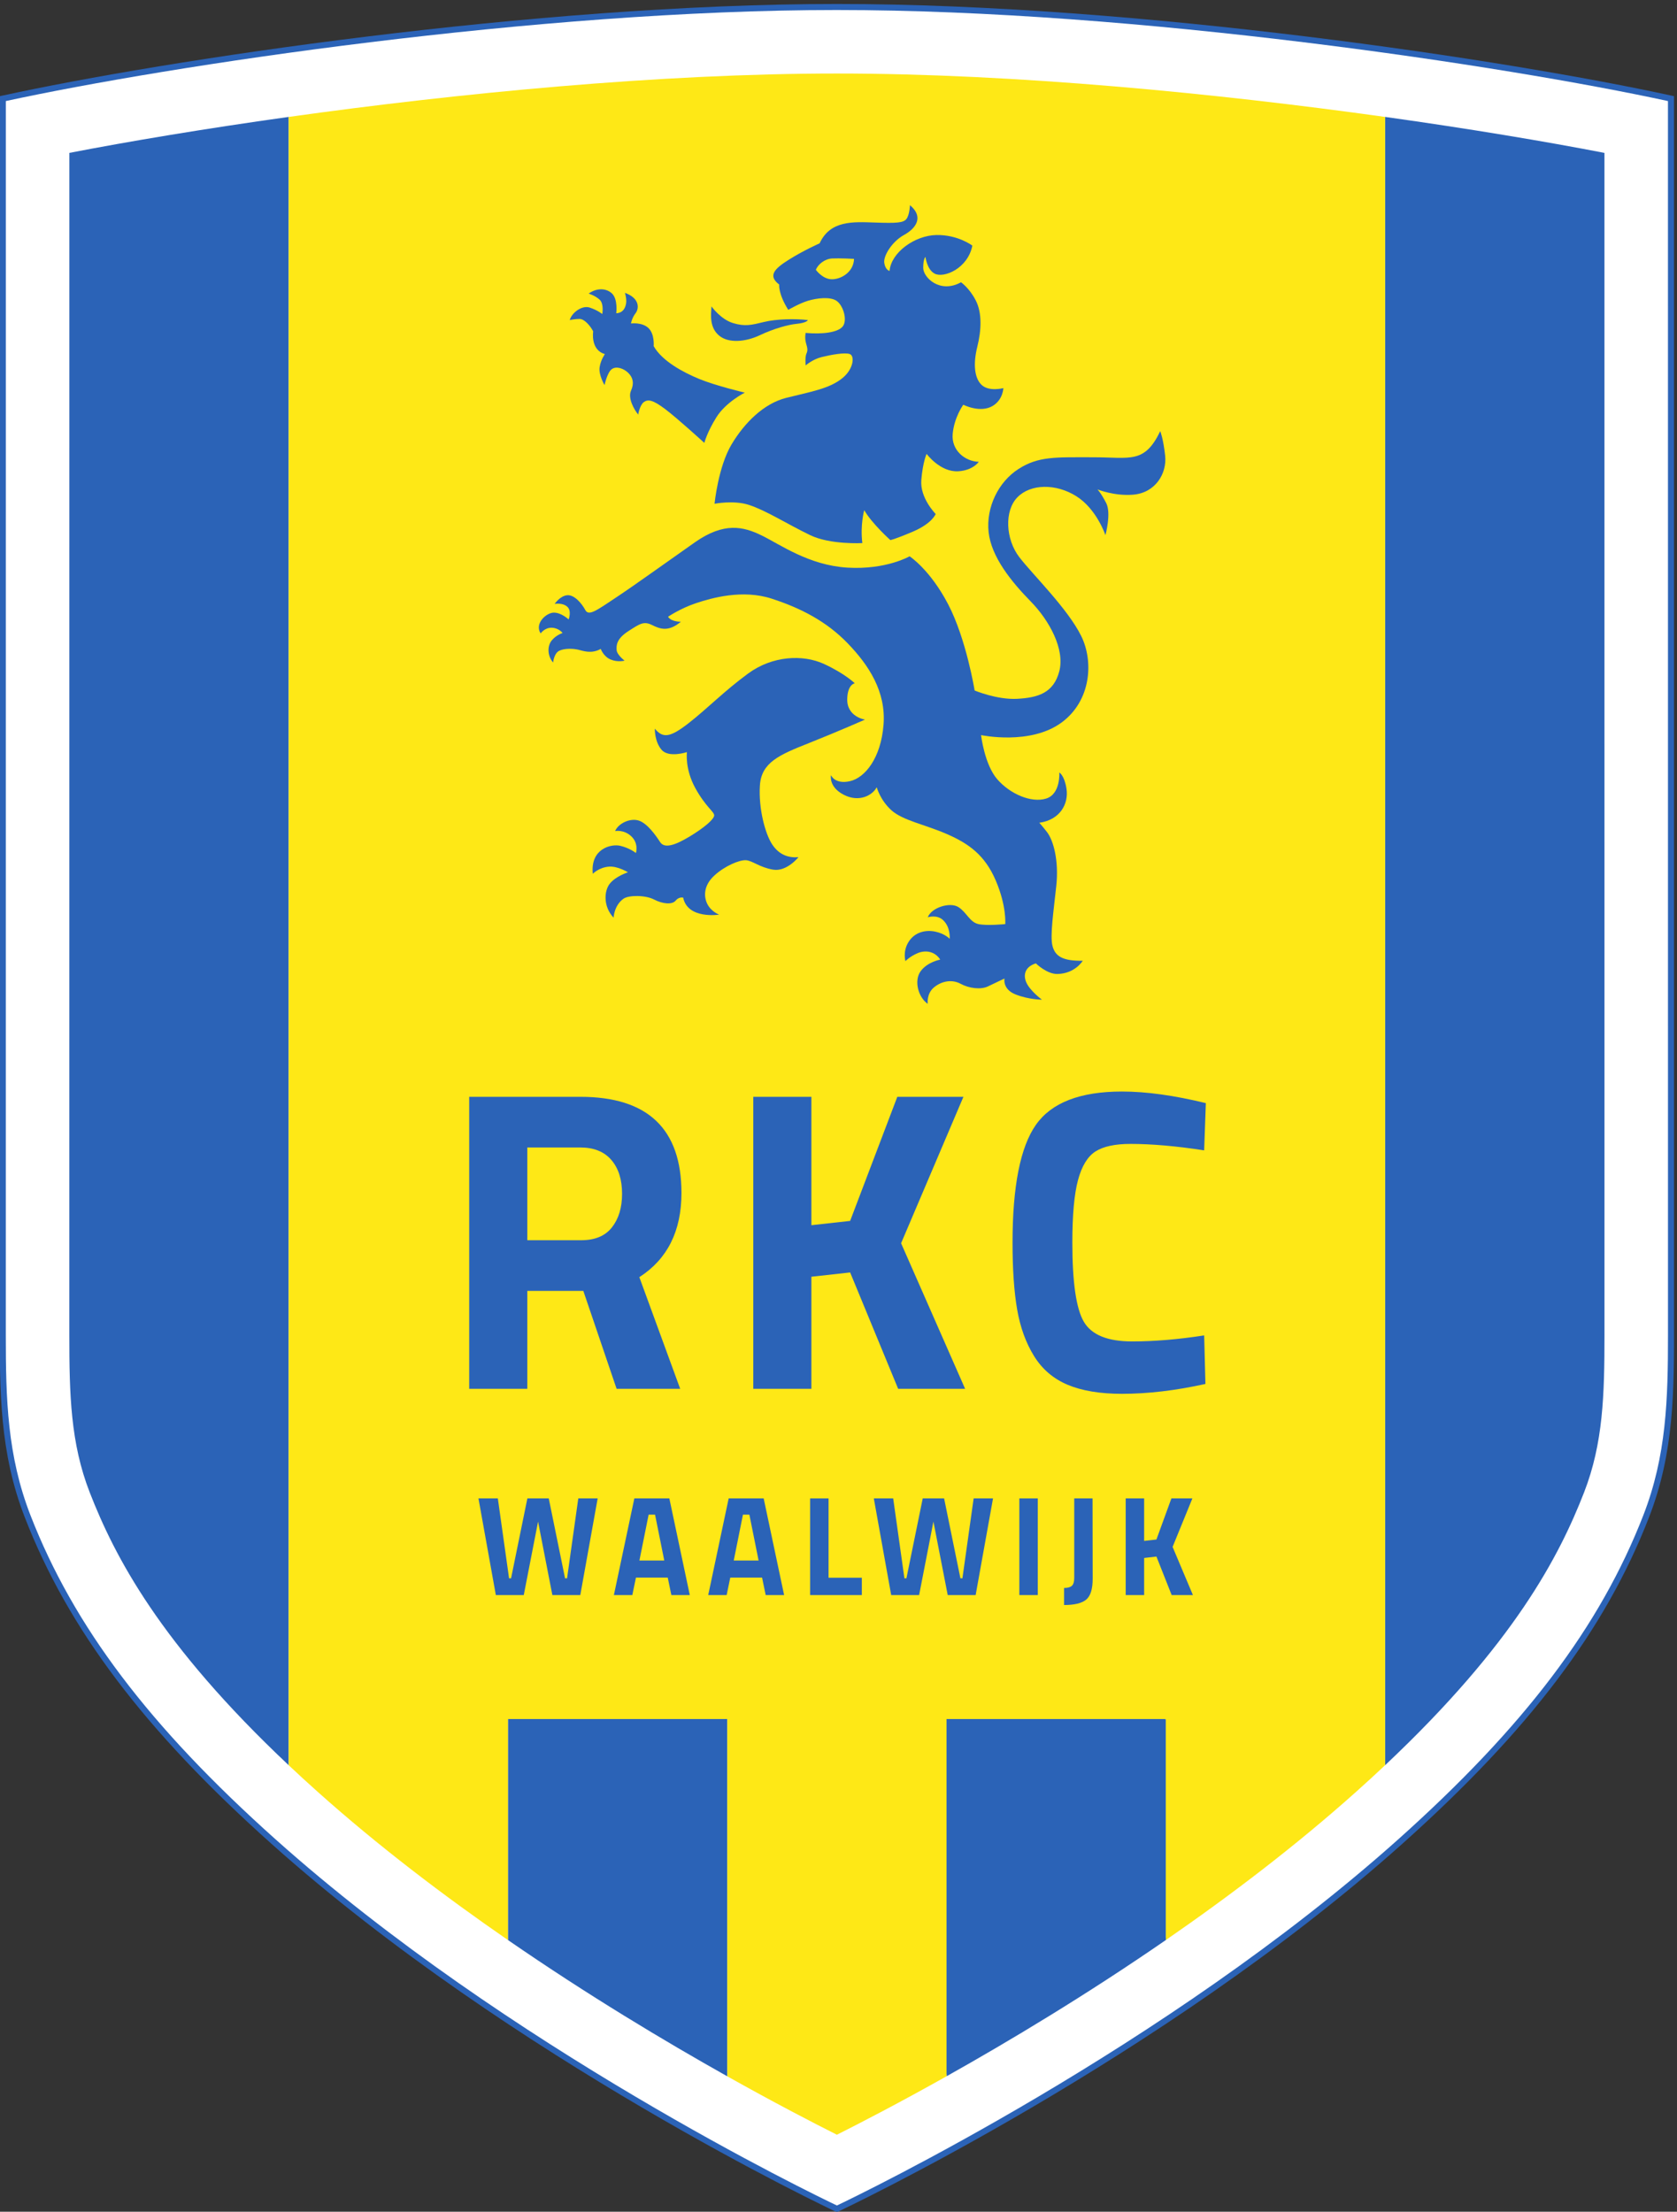
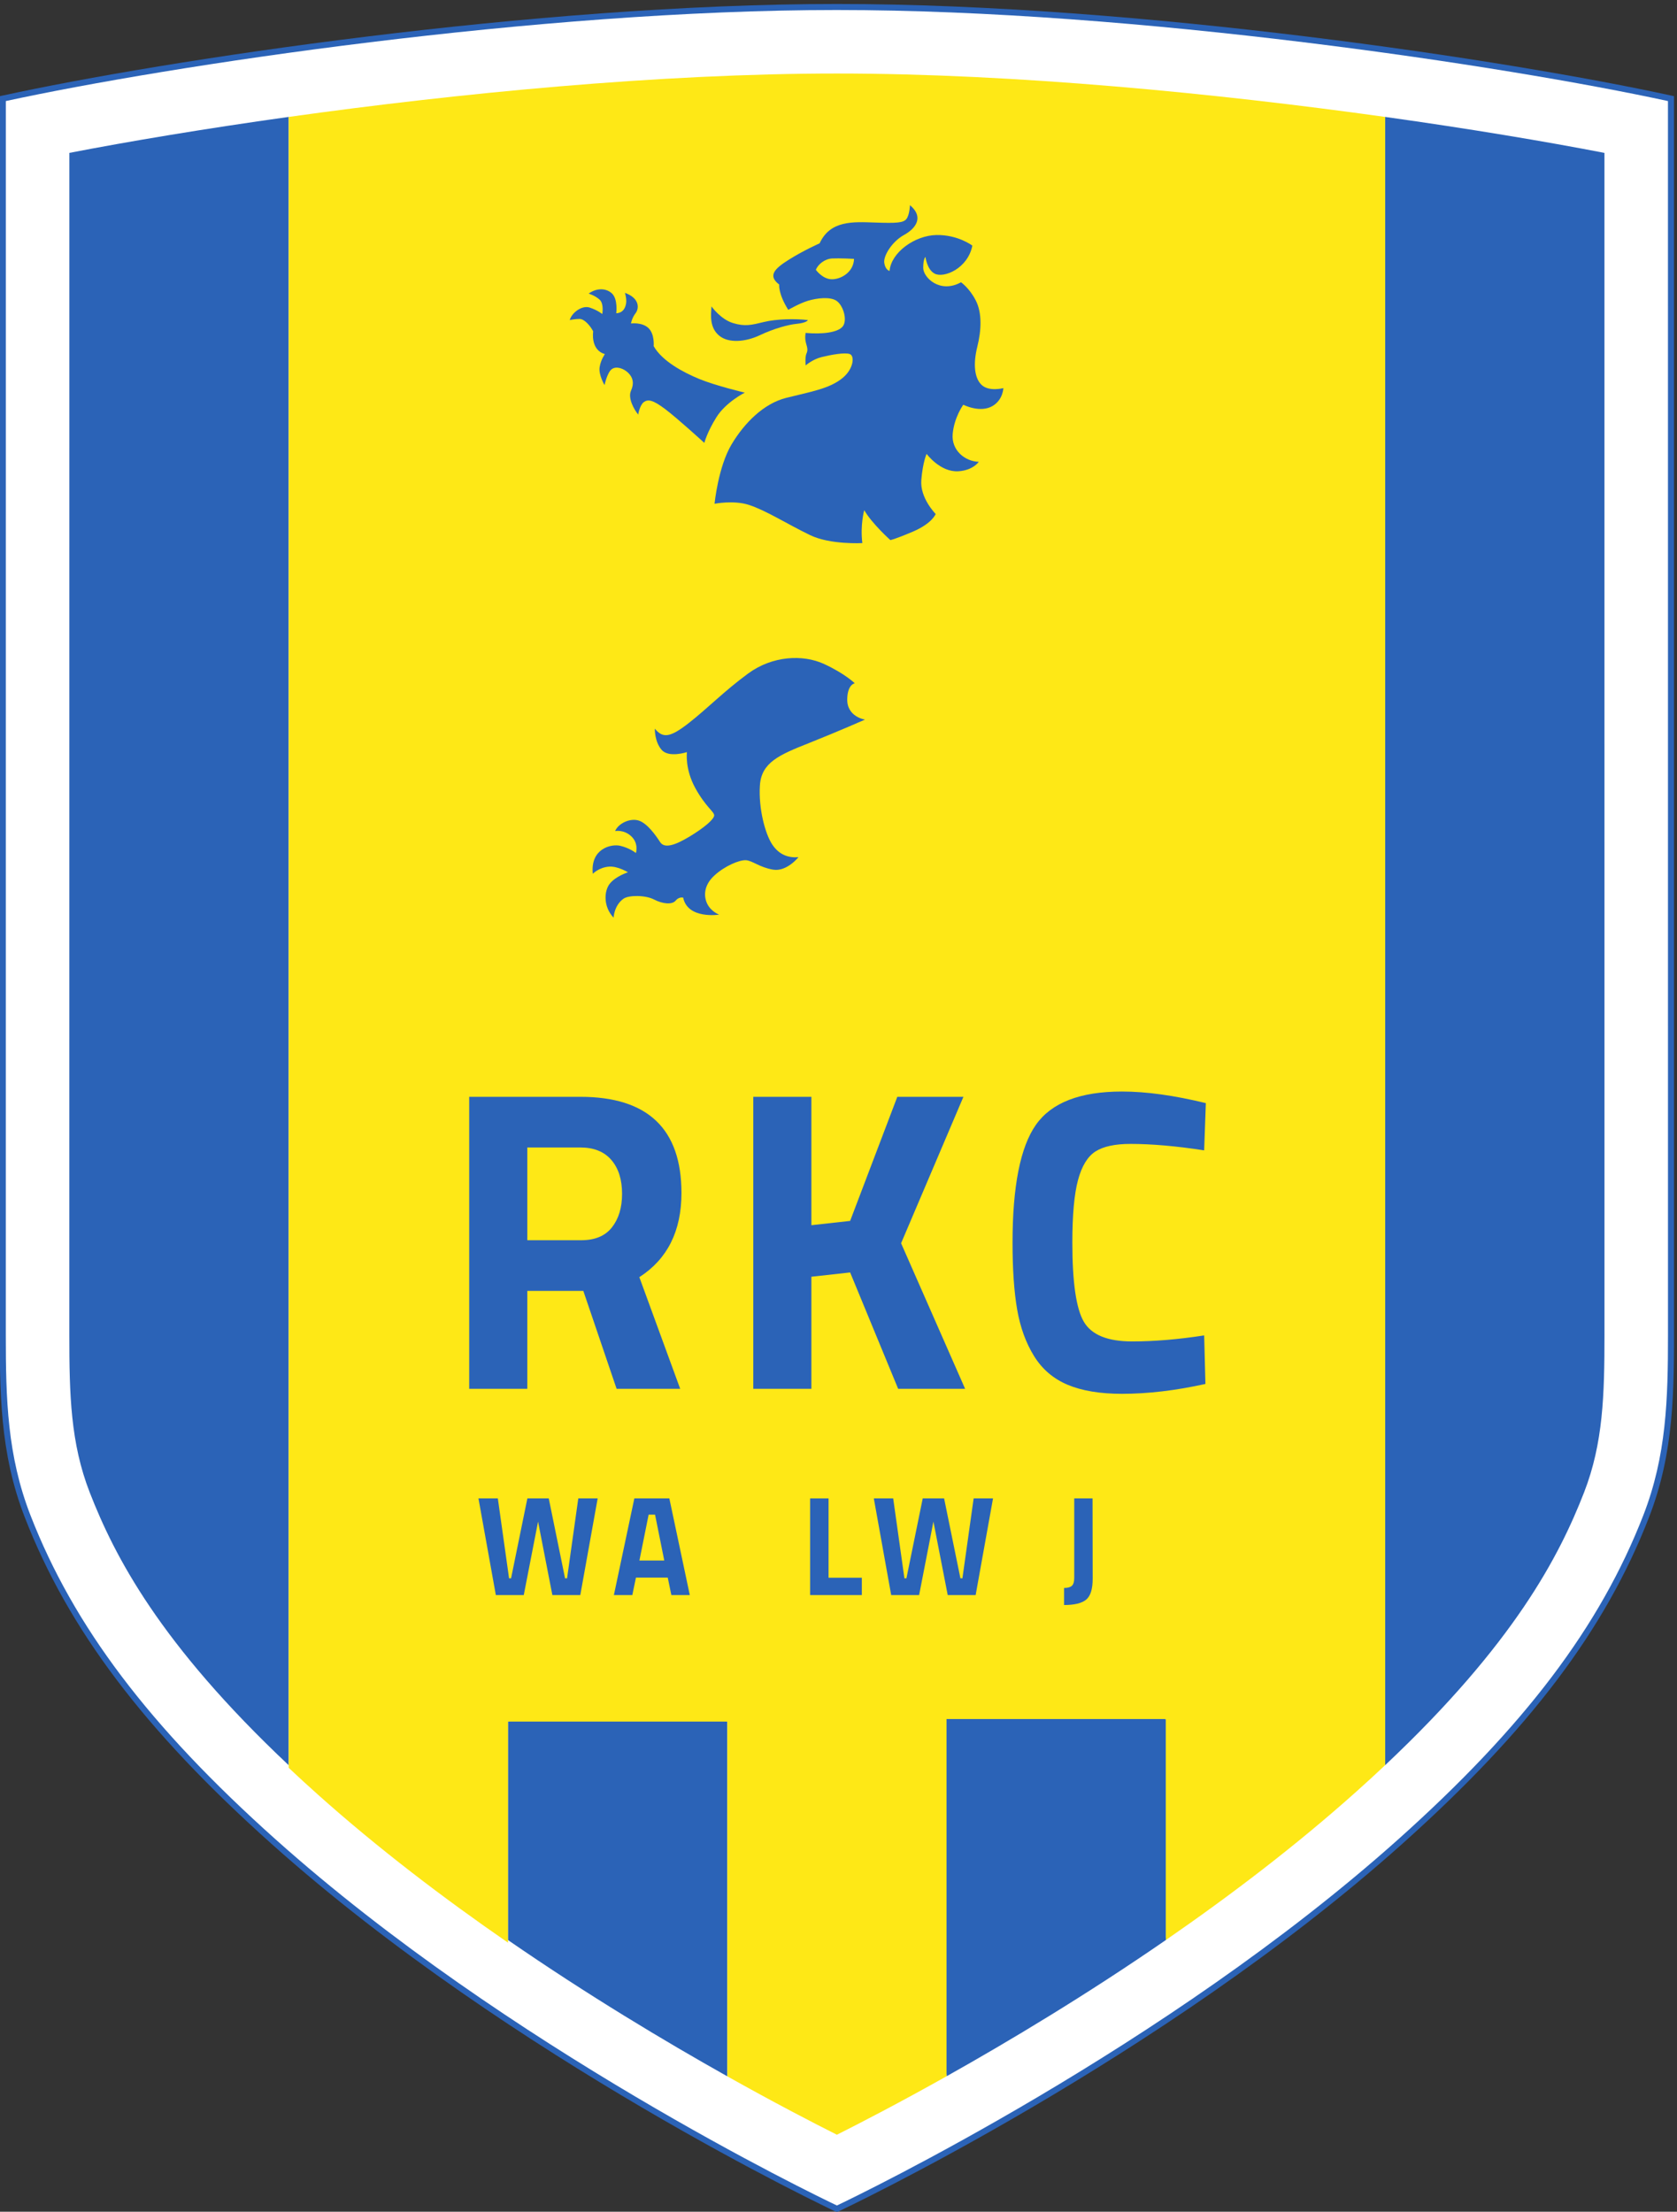
<svg xmlns="http://www.w3.org/2000/svg" viewBox="2 2 189.53 250" xml:space="preserve" id="svg2" version="1.1">
  <rect x="2" y="2" width="189.53" height="250" fill="#333333" stroke="none" />
  <defs id="defs6" />
  <g transform="matrix(1.333,0,0,-1.333,-65.99,358.726)" id="g10">
    <g transform="matrix(0.259,0,0,0.259,45.169,67.612)" id="g81">
      <path d="M 23.242,740.88 22.463,740.71 22.459,339.684 C 22.422,316.597 22.39,296.658 30.665,275.381 44.943,238.663 69.833,205.725 111.365,168.577 190.256,98.017 295.026,48.625 296.076,48.134 l 0.419,-0.195 0.418,0.195 c 1.049,0.491 105.816,49.883 184.708,120.443 v 0 c 41.531,37.146 66.42,70.086 80.699,106.804 8.275,21.276 8.243,41.214 8.207,64.3 l -0.005,401.029 -0.779,0.17 c -53.191,11.606 -174.406,30.019 -273.229,30.019 -98.864,0 -220.08,-18.413 -273.272,-30.019 z" style="fill:#2b63b7;fill-opacity:1;fill-rule:nonzero;stroke:none" id="path12" />
      <path d="m 296.473,768.919 c 98.244,0 218.574,-18.21 272.069,-29.807 0,-1.595 0.01,-402.45 0.01,-403.939 0,-21.003 -0.476,-39.53 -8.076,-59.074 -14.161,-36.412 -38.888,-69.118 -80.175,-106.046 v 0 C 404.146,101.938 303.781,53.592 296.495,50.126 c -7.287,3.466 -107.656,51.812 -183.811,119.927 -41.288,36.929 -66.015,69.635 -80.174,106.046 -7.601,19.546 -8.077,38.075 -8.077,59.08 0,1.488 0.01,402.338 0.01,403.933 53.495,11.597 173.826,29.807 272.029,29.807 z" style="fill:#ffffff;fill-opacity:1;fill-rule:nonzero;stroke:none" id="path14" />
      <path d="M 117.026,732.934 V 195.055 l 0.023,-0.795 c -42.275,39.817 -57.051,68.514 -65.163,89.374 -6.247,16.062 -6.662,31.965 -6.662,51.51 0,1.48 0.01,354.566 0.01,386.996 19.454,3.765 44.203,7.918 71.805,11.78 l -0.012,-0.985 z" style="fill:#2b63b7;fill-opacity:1;fill-rule:nonzero;stroke:none" id="path16" />
      <path d="m 188.818,137.819 v 71.572 l 0.675,0.019 h 70.352 l 0.765,-0.019 V 93.271 l 0.012,-0.854 c -20.374,11.436 -45.709,26.609 -71.789,44.608 l -0.015,0.795 z" style="fill:#2b63b7;fill-opacity:1;fill-rule:nonzero;stroke:none" id="path18" />
      <path d="M 332.379,93.332 V 209.392 l 0.663,0.019 h 70.537 l 0.585,-0.064 v -71.155 l 0.017,-1.149 c -26.062,-17.987 -51.38,-33.154 -71.75,-44.589 l -0.052,0.879 z" style="fill:#2b63b7;fill-opacity:1;fill-rule:nonzero;stroke:none" id="path20" />
      <path d="m 475.958,194.89 v 537.859 l 0.015,1.167 c 27.593,-3.86 52.332,-8.012 71.779,-11.775 0,-32.43 0.01,-385.521 0.01,-387.002 0,-19.543 -0.417,-35.442 -6.662,-51.504 -8.111,-20.856 -22.882,-49.545 -65.136,-89.349 l -0.006,0.604 z" style="fill:#2b63b7;fill-opacity:1;fill-rule:nonzero;stroke:none" id="path22" />
-       <path d="m 475.964,194.285 c -3.03,-2.854 -6.202,-5.767 -9.523,-8.736 v 9.7e-4 c -19.769,-17.683 -41.256,-34.011 -62.26,-48.508 l -0.017,1.149 v 71.155 l -0.585,0.064 h -70.537 l -0.663,-0.019 V 93.332 l 0.052,-0.879 C 317.007,83.794 304.42,77.275 296.495,73.293 288.581,77.27 276.017,83.775 260.621,92.416 l -0.012,0.854 v 116.12 l -0.765,0.019 h -70.352 l -0.675,-0.019 v -71.572 l 0.015,-0.795 c -21.013,14.501 -42.51,30.836 -62.288,48.525 -3.312,2.961 -6.474,5.864 -9.496,8.71 l -0.023,0.795 V 732.934 l 0.012,0.985 c 54.928,7.683 121.153,14.209 179.435,14.209 58.315,0 124.563,-6.528 179.5,-14.214 l -0.015,-1.166 V 194.89 l 0.006,-0.604 z" style="fill:#fee816;fill-opacity:1;fill-rule:nonzero;stroke:none" id="path24" />
+       <path d="m 475.964,194.285 c -3.03,-2.854 -6.202,-5.767 -9.523,-8.736 v 9.7e-4 c -19.769,-17.683 -41.256,-34.011 -62.26,-48.508 l -0.017,1.149 v 71.155 l -0.585,0.064 h -70.537 l -0.663,-0.019 V 93.332 l 0.052,-0.879 C 317.007,83.794 304.42,77.275 296.495,73.293 288.581,77.27 276.017,83.775 260.621,92.416 v 116.12 l -0.765,0.019 h -70.352 l -0.675,-0.019 v -71.572 l 0.015,-0.795 c -21.013,14.501 -42.51,30.836 -62.288,48.525 -3.312,2.961 -6.474,5.864 -9.496,8.71 l -0.023,0.795 V 732.934 l 0.012,0.985 c 54.928,7.683 121.153,14.209 179.435,14.209 58.315,0 124.563,-6.528 179.5,-14.214 l -0.015,-1.166 V 194.89 l 0.006,-0.604 z" style="fill:#fee816;fill-opacity:1;fill-rule:nonzero;stroke:none" id="path24" />
      <path d="m 256.441,607.266 c 0,0 1.182,12.074 5.568,19.429 4.208,7.054 10.519,13.365 17.82,15.221 8.028,2.041 14.231,2.97 18.562,6.559 3.586,2.972 3.959,7.177 2.351,7.796 -1.608,0.619 -6.311,-0.248 -9.281,-0.99 -2.97,-0.743 -5.197,-2.723 -5.197,-2.723 0,0 -0.248,2.723 0.247,3.836 0.495,1.114 0.372,1.732 -0.124,3.465 -0.495,1.732 -0.124,3.341 -0.124,3.341 5.445,-0.495 10.519,0.124 12.127,2.104 1.609,1.98 0.248,6.683 -1.856,8.291 -2.104,1.609 -6.683,0.99 -9.529,0.124 -2.846,-0.866 -6.435,-2.97 -6.435,-2.97 -3.341,5.321 -2.97,8.291 -2.97,8.291 -3.712,2.846 -1.732,5.074 3.217,8.167 4.95,3.094 10.024,5.321 10.024,5.321 3.465,7.549 10.89,7.054 18.068,6.806 7.177,-0.247 9.404,-0.124 10.395,1.238 0.99,1.361 1.114,4.455 1.114,4.455 4.702,-3.96 1.855,-7.673 -1.98,-9.776 -3.836,-2.104 -6.807,-6.806 -6.435,-9.158 0.371,-2.351 1.732,-2.599 1.732,-2.599 0.495,6.064 8.291,11.633 15.345,11.756 7.054,0.124 11.756,-3.465 11.756,-3.465 -1.484,-7.549 -9.404,-10.767 -12.375,-9.158 -2.505,1.357 -2.97,5.445 -2.97,5.445 0,0 -0.742,-0.495 -0.742,-3.588 0,-3.094 5.444,-8.539 12.375,-4.703 0,0 2.723,-1.856 4.826,-5.94 2.104,-4.084 1.856,-9.776 0.495,-15.221 -1.361,-5.445 -0.99,-10.271 1.484,-12.499 2.476,-2.228 7.054,-0.99 7.054,-0.99 0,0 -0.076,-3.763 -3.465,-5.816 -4.084,-2.475 -9.652,0.371 -9.652,0.371 0,0 -2.97,-4.083 -3.465,-9.528 -0.495,-5.445 4.084,-9.034 8.539,-9.158 0,0 -1.859,-2.792 -6.683,-3.094 -5.94,-0.371 -10.396,5.692 -10.396,5.692 0,0 -1.237,-2.599 -1.732,-8.539 -0.495,-5.94 4.702,-11.138 4.702,-11.138 0,0 -1.113,-3.094 -7.548,-5.816 -6.436,-2.723 -7.302,-2.723 -7.302,-2.723 0,0 -6.063,5.445 -8.539,9.776 0,0 -1.361,-4.826 -0.618,-10.767 0,0 -10.488,-0.593 -17.078,2.599 -7.92,3.836 -14.355,8.043 -20.047,9.9 -4.995,1.628 -11.261,0.371 -11.261,0.371 m 45.664,80.19 c 0,0 -4.826,0.248 -7.178,0.124 -2.351,-0.124 -4.579,-1.856 -5.321,-3.713 0,0 2.104,-2.97 5.074,-3.094 2.97,-0.124 7.301,2.228 7.425,6.683 z" style="fill:#2b63b7;fill-opacity:1;fill-rule:nonzero;stroke:none" id="path26" />
      <path d="m 287.007,667.409 c 0,0 -0.384,-0.92 -3.712,-1.237 -2.599,-0.248 -7.301,-1.485 -12.004,-3.713 -4.702,-2.228 -10.271,-2.722 -13.365,-0.124 -3.094,2.599 -2.723,6.559 -2.475,9.529 0,0 2.97,-4.208 7.054,-5.445 3.938,-1.193 6.064,-0.619 10.147,0.372 4.084,0.99 10.147,1.114 14.355,0.619 z" style="fill:#2b63b7;fill-opacity:1;fill-rule:nonzero;stroke:none" id="path28" />
      <path d="m 253.1,627.19 c 0,0 0.866,3.465 3.96,8.415 3.094,4.95 9.281,8.043 9.281,8.043 0,0 -9.405,2.228 -14.85,4.455 -5.445,2.228 -12.251,5.94 -14.974,10.767 0,0 0.371,3.96 -1.732,5.94 -2.104,1.98 -5.693,1.485 -5.693,1.485 0,0 0.248,1.732 1.485,3.341 1.237,1.609 1.361,4.95 -3.465,6.683 0,0 0.619,-1.98 0.372,-3.465 -0.248,-1.485 -0.99,-3.094 -3.218,-3.217 0,0 0.619,4.703 -1.485,6.559 -2.104,1.856 -5.198,1.609 -7.549,-0.124 0,0 2.104,-0.619 3.589,-1.98 1.485,-1.361 0.866,-4.703 0.866,-4.703 0,0 -1.485,1.237 -4.084,2.104 -2.599,0.867 -5.94,-1.732 -6.559,-4.083 0,0 1.609,0.371 3.217,0.371 1.609,0 3.589,-2.351 4.455,-4.083 0,0 -0.99,-6.064 3.836,-7.425 0,0 -1.361,-1.856 -1.732,-4.331 -0.372,-2.475 1.609,-5.816 1.609,-5.816 0,0 0.866,4.084 2.351,5.198 1.485,1.114 3.96,0.248 5.445,-1.238 1.485,-1.485 1.98,-3.341 0.866,-5.816 -1.114,-2.475 1.114,-6.312 2.352,-7.796 0,0 0.495,3.094 1.856,4.083 1.361,0.99 2.97,0.743 7.054,-2.351 4.084,-3.094 12.747,-11.014 12.747,-11.014 z" style="fill:#2b63b7;fill-opacity:1;fill-rule:nonzero;stroke:none" id="path30" />
-       <path d="m 376.974,457.652 c 0,0 -2.476,-4.208 -8.292,-4.331 -3.466,-0.074 -7.054,3.465 -7.054,3.465 -3.341,-0.99 -4.331,-3.589 -3.094,-6.311 1.237,-2.723 5.074,-5.569 5.074,-5.569 0,0 -4.331,0 -8.663,1.732 -4.331,1.732 -3.588,5.198 -3.588,5.198 0,0 -3.094,-1.485 -5.445,-2.599 -2.352,-1.114 -6.188,-0.619 -8.91,0.866 -2.723,1.485 -6.063,0.99 -8.662,-1.114 -2.6,-2.104 -2.104,-5.445 -2.104,-5.445 -3.094,2.104 -4.578,7.549 -2.351,10.643 2.228,3.094 6.435,3.836 6.435,3.836 -1.732,2.722 -4.826,3.217 -7.425,2.104 -2.599,-1.114 -3.96,-2.599 -3.96,-2.599 0,0 -0.99,3.217 1.113,6.435 2.104,3.217 5.692,3.836 8.663,3.217 3.149,-0.656 4.702,-2.351 4.702,-2.351 0,0 0.371,3.836 -2.228,6.188 -2.021,1.828 -4.95,0.866 -4.95,0.866 1.238,3.217 7.302,5.074 10.024,3.341 2.723,-1.732 3.712,-4.95 6.559,-5.569 2.846,-0.619 8.786,0 8.786,0 0,0 0.495,5.816 -3.094,14.231 -3.589,8.415 -8.91,12.128 -15.964,15.222 -7.054,3.094 -14.479,4.455 -18.191,7.796 -3.712,3.341 -4.826,7.549 -4.826,7.549 -1.361,-2.599 -5.692,-5.074 -10.766,-2.475 -5.074,2.599 -4.208,6.435 -4.208,6.435 0,0 1.237,-3.094 6.188,-1.98 4.95,1.114 10.147,7.549 11.014,18.439 0.866,10.89 -4.826,19.552 -11.756,26.73 -6.93,7.177 -15.345,11.509 -24.874,14.603 -9.529,3.094 -19.553,0.248 -24.75,-1.485 -5.197,-1.732 -9.158,-4.455 -9.158,-4.455 1.114,-1.733 4.208,-1.609 4.208,-1.609 -3.96,-3.341 -6.682,-2.475 -9.405,-1.114 -2.723,1.361 -3.96,0.495 -7.796,-1.98 -3.836,-2.475 -3.96,-4.579 -3.836,-6.188 0.124,-1.609 2.599,-3.465 2.599,-3.465 0,0 -2.228,-0.619 -4.579,0.371 -2.352,0.99 -3.218,3.465 -3.218,3.465 -3.094,-1.732 -5.816,-0.619 -7.425,-0.248 -1.609,0.372 -4.455,0.495 -6.188,-0.371 -1.732,-0.866 -1.98,-3.836 -1.98,-3.836 -1.856,2.104 -1.98,5.321 -0.495,7.178 1.485,1.856 3.589,2.475 3.589,2.475 0,0 -1.114,1.608 -3.465,1.732 -2.351,0.124 -3.712,-1.856 -3.712,-1.856 -2.104,3.218 1.856,6.806 4.332,6.806 2.475,0 4.826,-2.227 4.826,-2.227 0,0 1.114,2.846 -0.495,4.207 -1.609,1.361 -4.084,0.867 -4.084,0.867 0,0 1.733,2.599 4.084,2.846 2.351,0.248 4.826,-2.723 5.94,-4.826 1.114,-2.104 3.589,-0.248 10.271,4.207 6.682,4.455 16.087,11.262 25.616,17.944 9.529,6.683 15.84,5.198 21.904,2.228 6.063,-2.97 15.469,-9.776 28.091,-10.519 12.622,-0.743 20.295,3.712 20.295,3.712 0,0 6.683,-4.331 12.622,-15.716 5.94,-11.385 8.663,-28.215 8.663,-28.215 0,0 7.301,-3.094 13.983,-2.723 6.683,0.371 11.88,1.856 13.736,9.034 1.856,7.178 -3.218,16.583 -9.405,22.894 -6.188,6.311 -12.87,14.479 -13.736,22.646 -0.866,8.167 3.218,16.459 9.776,20.667 6.559,4.208 12.128,3.836 24.379,3.836 12.251,0 16.83,-2.228 22.027,8.539 0,0 0.99,-2.352 1.609,-8.044 0.618,-5.692 -3.108,-12.154 -10.52,-12.746 -6.188,-0.495 -11.632,1.732 -11.632,1.732 0,0 1.113,-1.114 2.846,-4.455 1.732,-3.341 -0.247,-10.519 -0.247,-10.519 0,0 -2.847,8.539 -9.529,12.746 -6.683,4.208 -14.974,4.083 -19.305,-0.371 -4.331,-4.455 -3.836,-13.736 0.619,-19.553 4.455,-5.816 15.84,-16.83 20.295,-25.864 4.087,-8.289 3.246,-21.076 -6.312,-28.215 -10.271,-7.672 -26.482,-4.208 -26.482,-4.208 0,0 1.113,-9.652 5.321,-14.479 4.207,-4.826 11.138,-7.796 15.964,-6.311 4.826,1.485 4.331,8.539 4.331,8.539 0,0 1.665,-0.857 2.352,-5.321 0.742,-4.826 -1.98,-10.147 -8.91,-11.137 0,0 0.58,-0.549 2.475,-2.97 2.228,-2.846 3.96,-9.529 3.094,-17.696 -0.866,-8.167 -2.104,-16.335 -1.237,-19.676 0.866,-3.341 3.341,-4.95 9.9,-4.826 z" style="fill:#2b63b7;fill-opacity:1;fill-rule:nonzero;stroke:none" id="path32" />
      <path d="m 223.399,471.76 c -3.341,3.465 -3.217,8.663 -1.237,11.138 1.98,2.475 5.94,3.712 5.94,3.712 0,0 -3.349,2.066 -6.188,1.856 -3.341,-0.248 -5.321,-2.352 -5.321,-2.352 -0.866,8.167 5.94,9.9 9.034,9.158 3.094,-0.743 5.074,-2.351 5.074,-2.351 0,0 0.99,3.094 -1.485,5.445 -2.475,2.351 -5.321,1.732 -5.321,1.732 0.99,2.475 4.826,4.332 7.672,3.465 2.846,-0.866 5.692,-4.95 7.054,-7.054 1.361,-2.104 4.579,-1.237 9.529,1.733 4.95,2.97 8.044,5.692 8.167,6.93 0.124,1.238 -2.723,2.723 -6.188,9.034 -3.465,6.312 -2.723,11.756 -2.723,11.756 0,0 -5.94,-1.98 -8.291,0.743 -2.351,2.722 -2.228,6.93 -2.228,6.93 2.599,-3.094 4.826,-3.094 11.138,1.856 6.311,4.95 11.509,10.395 19.429,16.211 7.92,5.816 17.944,6.311 24.874,3.094 6.93,-3.218 10.023,-6.312 10.023,-6.312 0,0 -2.283,-0.25 -2.475,-4.95 -0.247,-6.064 5.816,-6.93 5.816,-6.93 0,0 -8.663,-3.836 -18.315,-7.672 -9.653,-3.836 -15.593,-6.312 -16.088,-13.86 -0.495,-7.548 1.733,-15.963 4.084,-19.429 2.351,-3.465 5.445,-4.331 8.539,-4.083 0,0 -3.836,-4.826 -8.291,-4.084 -4.455,0.743 -6.806,2.97 -8.91,3.094 -2.104,0.124 -6.93,-1.856 -10.395,-5.074 -3.465,-3.217 -3.465,-6.806 -2.228,-9.281 1.238,-2.475 3.836,-3.465 3.836,-3.465 0,0 -10.271,-1.609 -11.756,5.569 0,0 -1.361,0.371 -2.475,-0.99 -1.114,-1.361 -4.208,-1.114 -7.054,0.371 -2.846,1.485 -8.316,1.477 -10.023,0.248 -3.094,-2.228 -3.218,-6.188 -3.218,-6.188 z" style="fill:#2b63b7;fill-opacity:1;fill-rule:nonzero;stroke:none" id="path34" />
      <path d="m 213.488,349.561 h -18.338 v -32.051 h -19.022 v 95.593 H 212.521 c 22.059,0 33.088,-10.496 33.088,-31.486 0,-12.468 -4.598,-21.652 -13.787,-27.554 l 13.373,-36.553 h -20.817 l -10.89,32.051 m 12.681,31.773 c 0,4.683 -1.172,8.384 -3.515,11.103 -2.344,2.719 -5.724,4.079 -10.132,4.079 h -17.372 v -30.364 h 17.646 c 4.501,0 7.858,1.403 10.062,4.215 2.205,2.812 3.311,6.466 3.311,10.968 z" style="fill:#2b63b7;fill-opacity:1;fill-rule:nonzero;stroke:none" id="path36" />
      <path d="m 316.544,317.51 -15.717,38.096 -12.684,-1.404 v -36.691 h -19.023 v 95.593 h 19.023 v -42.032 l 12.684,1.407 15.441,40.625 h 21.642 l -20.403,-47.938 20.956,-47.655 z" style="fill:#2b63b7;fill-opacity:1;fill-rule:nonzero;stroke:none" id="path38" />
      <path d="m 416.718,334.985 0.414,-15.887 c -9.741,-2.153 -18.841,-3.232 -27.295,-3.232 -7.169,0 -13.098,0.985 -17.785,2.95 -4.687,1.969 -8.364,5.108 -11.028,9.421 -2.665,4.308 -4.502,9.37 -5.515,15.183 -1.014,5.809 -1.517,13.121 -1.517,21.931 0,18.462 2.549,31.324 7.649,38.587 5.101,7.263 14.498,10.897 28.195,10.897 7.905,0 17.047,-1.269 27.435,-3.798 l -0.554,-15.465 c -9.099,1.408 -17.139,2.111 -24.123,2.111 -5.059,0 -8.871,-0.823 -11.443,-2.463 -2.575,-1.64 -4.481,-4.757 -5.723,-9.347 -1.242,-4.595 -1.86,-11.436 -1.86,-20.523 0,-13.028 1.261,-21.676 3.79,-25.938 2.528,-4.266 7.788,-6.396 15.785,-6.396 7.17,0 15.028,0.654 23.574,1.969 z" style="fill:#2b63b7;fill-opacity:1;fill-rule:nonzero;stroke:none" id="path40" />
      <path d="m 179.159,281.618 h 6.343 l 3.675,-26.15 h 0.655 l 5.337,26.15 h 7 l 5.337,-26.15 h 0.656 l 3.675,26.15 h 6.343 l -5.687,-31.641 h -9.143 l -4.681,24.056 -4.68,-24.056 h -9.143 z" style="fill:#2b63b7;fill-opacity:1;fill-rule:nonzero;stroke:none" id="path42" />
      <path d="m 223.491,249.978 6.693,31.641 H 241.646 l 6.693,-31.641 h -6.037 l -1.182,5.724 h -10.411 l -1.182,-5.724 h -6.037 m 11.375,26.336 -3.019,-15.029 h 8.137 l -3.019,15.029 z" style="fill:#2b63b7;fill-opacity:1;fill-rule:nonzero;stroke:none" id="path44" />
-       <path d="m 254.37,249.978 6.693,31.641 h 11.461 l 6.693,-31.641 h -6.037 l -1.181,5.724 h -10.412 l -1.181,-5.724 h -6.037 m 11.375,26.336 -3.018,-15.029 h 8.136 l -3.018,15.029 z" style="fill:#2b63b7;fill-opacity:1;fill-rule:nonzero;stroke:none" id="path46" />
      <path d="m 304.653,249.978 h -16.93 v 31.641 h 6.038 V 255.654 h 10.892 z" style="fill:#2b63b7;fill-opacity:1;fill-rule:nonzero;stroke:none" id="path48" />
      <path d="m 308.579,281.618 h 6.343 l 3.675,-26.15 h 0.656 l 5.336,26.15 h 7 l 5.337,-26.15 h 0.656 l 3.675,26.15 h 6.343 l -5.687,-31.641 h -9.143 l -4.682,24.056 -4.68,-24.056 h -9.144 z" style="fill:#2b63b7;fill-opacity:1;fill-rule:nonzero;stroke:none" id="path50" />
-       <path d="m 356.217,249.978 v 31.641 h 6.038 v -31.641 z" style="fill:#2b63b7;fill-opacity:1;fill-rule:nonzero;stroke:none" id="path52" />
      <path d="m 380.179,281.618 0.044,-26.289 c 0,-3.382 -0.708,-5.661 -2.122,-6.84 -1.414,-1.179 -3.828,-1.769 -7.239,-1.769 v 5.583 c 1.166,0 2.012,0.232 2.537,0.698 0.524,0.465 0.787,1.333 0.787,2.605 v 26.011 h 5.993 z" style="fill:#2b63b7;fill-opacity:1;fill-rule:nonzero;stroke:none" id="path54" />
-       <path d="m 406.08,249.978 -4.987,12.61 -4.023,-0.466 v -12.145 h -6.038 v 31.641 h 6.038 v -13.912 l 4.023,0.465 4.899,13.447 h 6.868 l -6.475,-15.867 6.65,-15.773 z" style="fill:#2b63b7;fill-opacity:1;fill-rule:nonzero;stroke:none" id="path56" />
    </g>
  </g>
</svg>